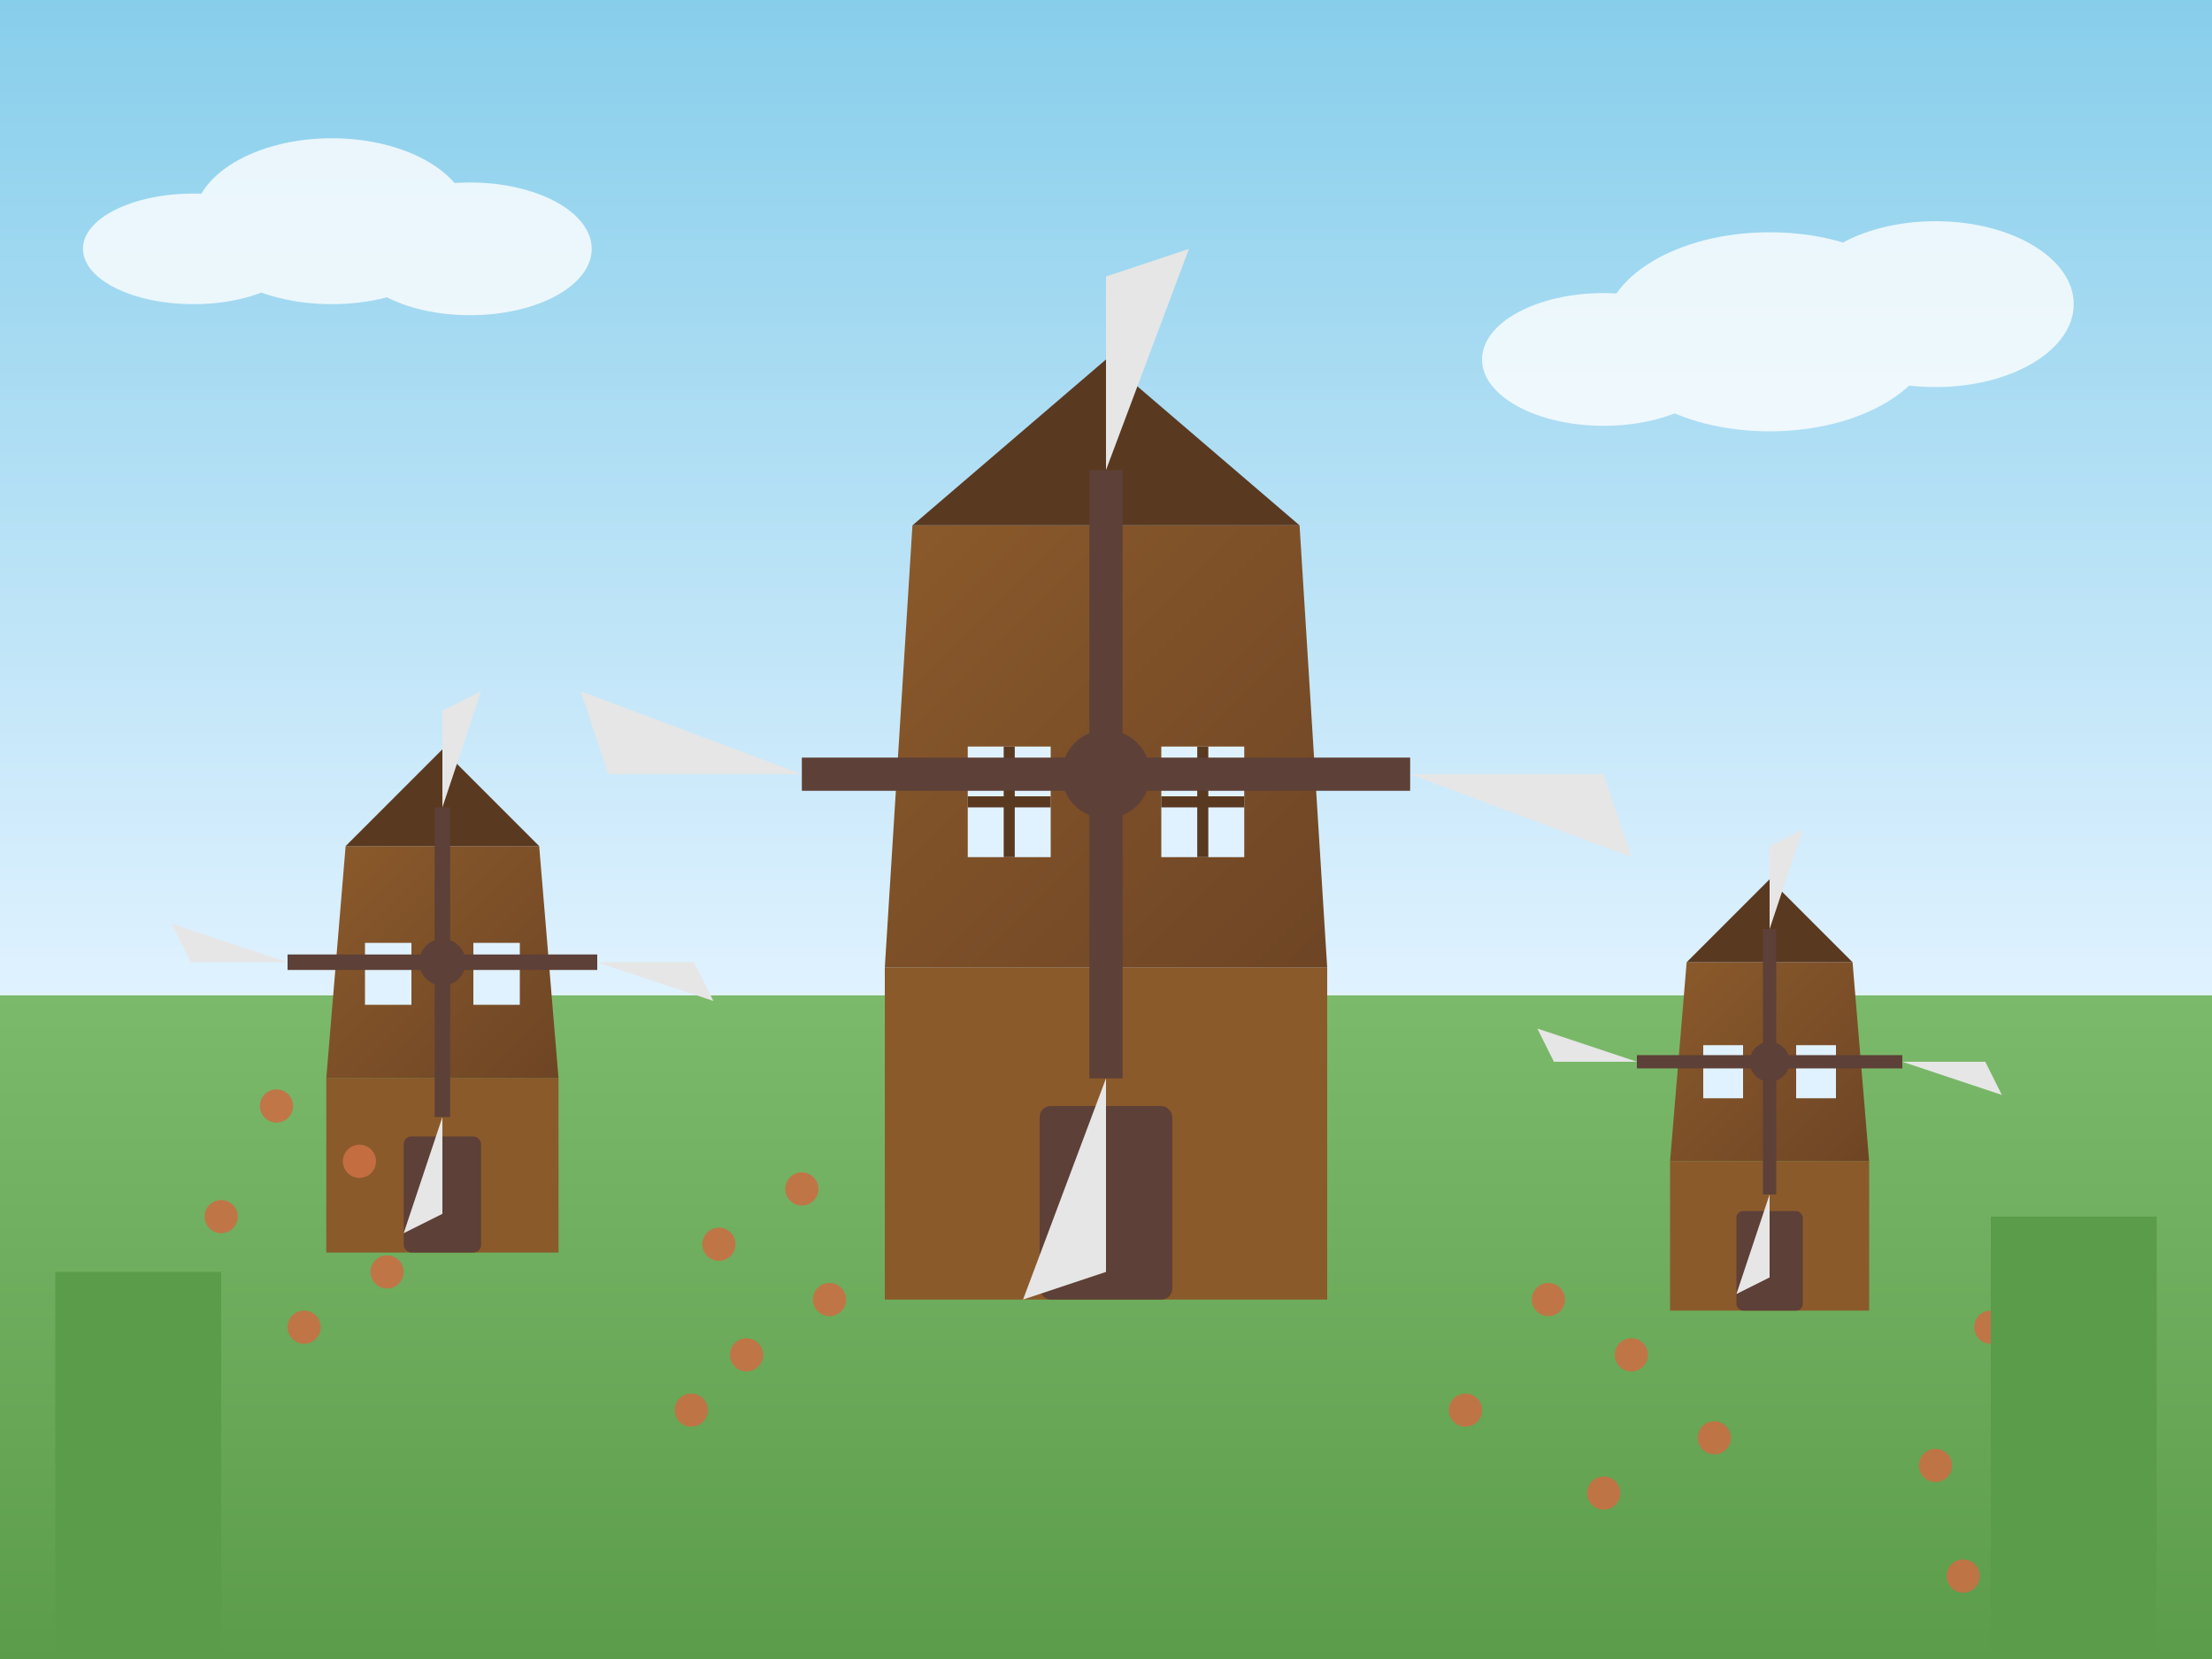
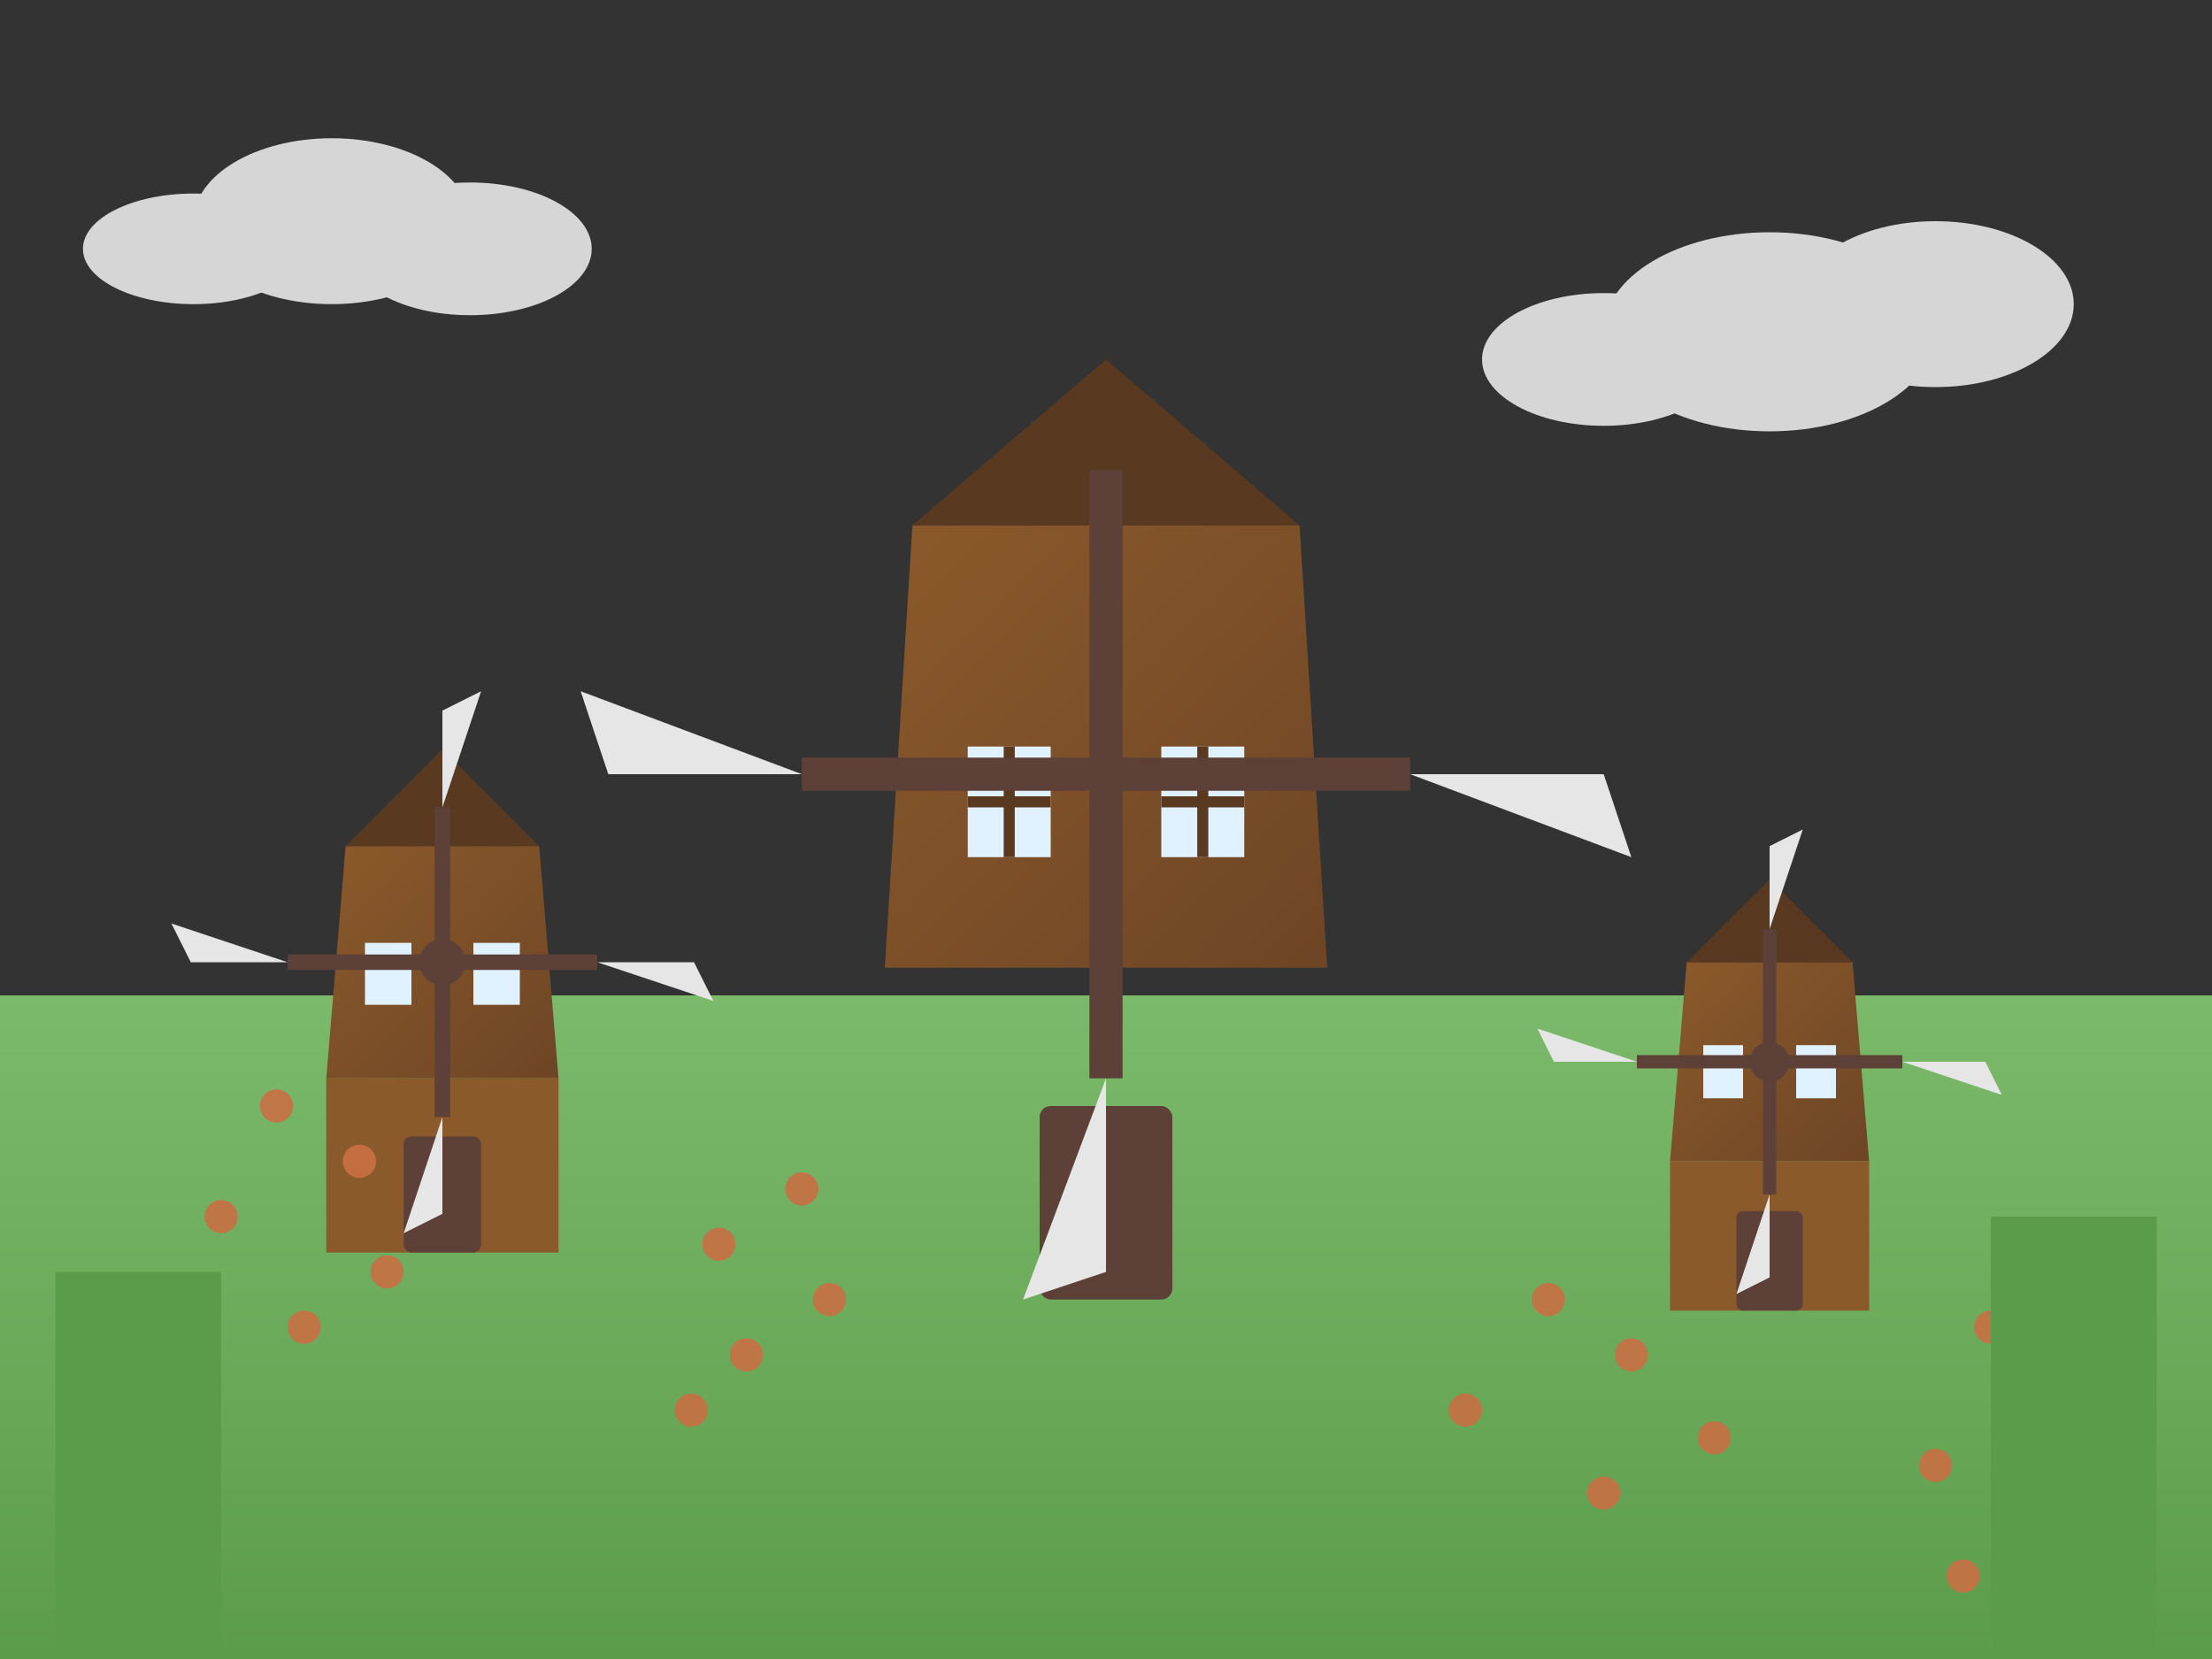
<svg xmlns="http://www.w3.org/2000/svg" viewBox="0 0 400 300" width="400" height="300">
  <rect x="0" y="0" width="400" height="300" fill="#333333" stroke="none" />
  <defs>
    <linearGradient id="skyGradient" x1="0%" y1="0%" x2="0%" y2="100%">
      <stop offset="0%" stop-color="#87CEEB" />
      <stop offset="100%" stop-color="#E0F2FF" />
    </linearGradient>
    <linearGradient id="grassGradient" x1="0%" y1="0%" x2="0%" y2="100%">
      <stop offset="0%" stop-color="#7CBA6B" />
      <stop offset="100%" stop-color="#5B9C4A" />
    </linearGradient>
    <linearGradient id="millBodyGradient" x1="0%" y1="0%" x2="100%" y2="100%">
      <stop offset="0%" stop-color="#8B5A2B" />
      <stop offset="100%" stop-color="#6E4525" />
    </linearGradient>
  </defs>
-   <rect width="400" height="180" fill="url(#skyGradient)" />
  <rect y="180" width="400" height="120" fill="url(#grassGradient)" />
  <g fill="#FFFFFF" opacity="0.8">
    <ellipse cx="60" cy="40" rx="25" ry="15" />
    <ellipse cx="85" cy="45" rx="22" ry="12" />
    <ellipse cx="35" cy="45" rx="20" ry="10" />
    <ellipse cx="320" cy="60" rx="30" ry="18" />
    <ellipse cx="350" cy="55" rx="25" ry="15" />
    <ellipse cx="290" cy="65" rx="22" ry="12" />
  </g>
  <g transform="translate(200, 175)">
    <path d="M-40 0 L-35 -80 L35 -80 L40 0 Z" fill="url(#millBodyGradient)" />
-     <rect x="-40" y="0" width="80" height="60" fill="#8B5A2B" />
    <polygon points="-35,-80 0,-110 35,-80" fill="#5a3921" />
    <rect x="-12" y="25" width="24" height="35" rx="2" fill="#5D4037" />
    <circle cx="-5" cy="42" r="2" fill="#C0C0C0" />
    <rect x="-25" y="-40" width="15" height="20" fill="#E0F2FF" />
    <rect x="10" y="-40" width="15" height="20" fill="#E0F2FF" />
    <line x1="-25" y1="-30" x2="-10" y2="-30" stroke="#5a3921" stroke-width="2" />
    <line x1="-17.5" y1="-40" x2="-17.5" y2="-20" stroke="#5a3921" stroke-width="2" />
    <line x1="10" y1="-30" x2="25" y2="-30" stroke="#5a3921" stroke-width="2" />
    <line x1="17.5" y1="-40" x2="17.5" y2="-20" stroke="#5a3921" stroke-width="2" />
-     <circle cx="0" cy="-35" r="8" fill="#5D4037" />
    <g>
      <line x1="0" y1="-35" x2="0" y2="-90" stroke="#5D4037" stroke-width="6" />
-       <path d="M0 -90 L15 -130 L0 -125 Z" fill="#E6E6E6" />
      <line x1="0" y1="-35" x2="55" y2="-35" stroke="#5D4037" stroke-width="6" />
      <path d="M55 -35 L95 -20 L90 -35 Z" fill="#E6E6E6" />
      <line x1="0" y1="-35" x2="0" y2="20" stroke="#5D4037" stroke-width="6" />
      <path d="M0 20 L-15 60 L0 55 Z" fill="#E6E6E6" />
      <line x1="0" y1="-35" x2="-55" y2="-35" stroke="#5D4037" stroke-width="6" />
      <path d="M-55 -35 L-95 -50 L-90 -35 Z" fill="#E6E6E6" />
    </g>
  </g>
  <g transform="translate(80, 195) scale(0.7)">
    <path d="M-30 0 L-25 -60 L25 -60 L30 0 Z" fill="url(#millBodyGradient)" />
    <rect x="-30" y="0" width="60" height="45" fill="#8B5A2B" />
    <polygon points="-25,-60 0,-85 25,-60" fill="#5a3921" />
    <rect x="-10" y="15" width="20" height="30" rx="2" fill="#5D4037" />
    <circle cx="-3" cy="30" r="2" fill="#C0C0C0" />
    <rect x="-20" y="-35" width="12" height="16" fill="#E0F2FF" />
    <rect x="8" y="-35" width="12" height="16" fill="#E0F2FF" />
    <circle cx="0" cy="-30" r="6" fill="#5D4037" />
    <g>
      <line x1="0" y1="-30" x2="0" y2="-70" stroke="#5D4037" stroke-width="4" />
      <path d="M0 -70 L10 -100 L0 -95 Z" fill="#E6E6E6" />
      <line x1="0" y1="-30" x2="40" y2="-30" stroke="#5D4037" stroke-width="4" />
      <path d="M40 -30 L70 -20 L65 -30 Z" fill="#E6E6E6" />
      <line x1="0" y1="-30" x2="0" y2="10" stroke="#5D4037" stroke-width="4" />
      <path d="M0 10 L-10 40 L0 35 Z" fill="#E6E6E6" />
      <line x1="0" y1="-30" x2="-40" y2="-30" stroke="#5D4037" stroke-width="4" />
      <path d="M-40 -30 L-70 -40 L-65 -30 Z" fill="#E6E6E6" />
    </g>
  </g>
  <g transform="translate(320, 210) scale(0.6)">
    <path d="M-30 0 L-25 -60 L25 -60 L30 0 Z" fill="url(#millBodyGradient)" />
    <rect x="-30" y="0" width="60" height="45" fill="#8B5A2B" />
    <polygon points="-25,-60 0,-85 25,-60" fill="#5a3921" />
    <rect x="-10" y="15" width="20" height="30" rx="2" fill="#5D4037" />
    <circle cx="-3" cy="30" r="2" fill="#C0C0C0" />
    <rect x="-20" y="-35" width="12" height="16" fill="#E0F2FF" />
    <rect x="8" y="-35" width="12" height="16" fill="#E0F2FF" />
    <circle cx="0" cy="-30" r="6" fill="#5D4037" />
    <g>
      <line x1="0" y1="-30" x2="0" y2="-70" stroke="#5D4037" stroke-width="4" />
-       <path d="M0 -70 L10 -100 L0 -95 Z" fill="#E6E6E6" />
+       <path d="M0 -70 L10 -100 L0 -95 " fill="#E6E6E6" />
      <line x1="0" y1="-30" x2="40" y2="-30" stroke="#5D4037" stroke-width="4" />
      <path d="M40 -30 L70 -20 L65 -30 Z" fill="#E6E6E6" />
      <line x1="0" y1="-30" x2="0" y2="10" stroke="#5D4037" stroke-width="4" />
      <path d="M0 10 L-10 40 L0 35 Z" fill="#E6E6E6" />
      <line x1="0" y1="-30" x2="-40" y2="-30" stroke="#5D4037" stroke-width="4" />
      <path d="M-40 -30 L-70 -40 L-65 -30 Z" fill="#E6E6E6" />
    </g>
  </g>
  <g transform="translate(0, 0)" opacity="0.9">
    <circle cx="50" cy="200" r="3" fill="#c96f44" />
    <circle cx="65" cy="210" r="3" fill="#c96f44" />
    <circle cx="40" cy="220" r="3" fill="#c96f44" />
    <circle cx="70" cy="230" r="3" fill="#c96f44" />
    <circle cx="55" cy="240" r="3" fill="#c96f44" />
    <circle cx="130" cy="225" r="3" fill="#c96f44" />
    <circle cx="145" cy="215" r="3" fill="#c96f44" />
    <circle cx="150" cy="235" r="3" fill="#c96f44" />
    <circle cx="135" cy="245" r="3" fill="#c96f44" />
    <circle cx="125" cy="255" r="3" fill="#c96f44" />
    <circle cx="280" cy="235" r="3" fill="#c96f44" />
    <circle cx="295" cy="245" r="3" fill="#c96f44" />
    <circle cx="265" cy="255" r="3" fill="#c96f44" />
    <circle cx="310" cy="260" r="3" fill="#c96f44" />
    <circle cx="290" cy="270" r="3" fill="#c96f44" />
    <circle cx="360" cy="240" r="3" fill="#c96f44" />
    <circle cx="370" cy="255" r="3" fill="#c96f44" />
    <circle cx="350" cy="265" r="3" fill="#c96f44" />
    <circle cx="380" cy="270" r="3" fill="#c96f44" />
    <circle cx="355" cy="285" r="3" fill="#c96f44" />
  </g>
  <g fill="#5B9C4A">
    <rect x="10" y="230" width="30" height="70" />
    <rect x="360" y="220" width="30" height="80" />
  </g>
</svg>